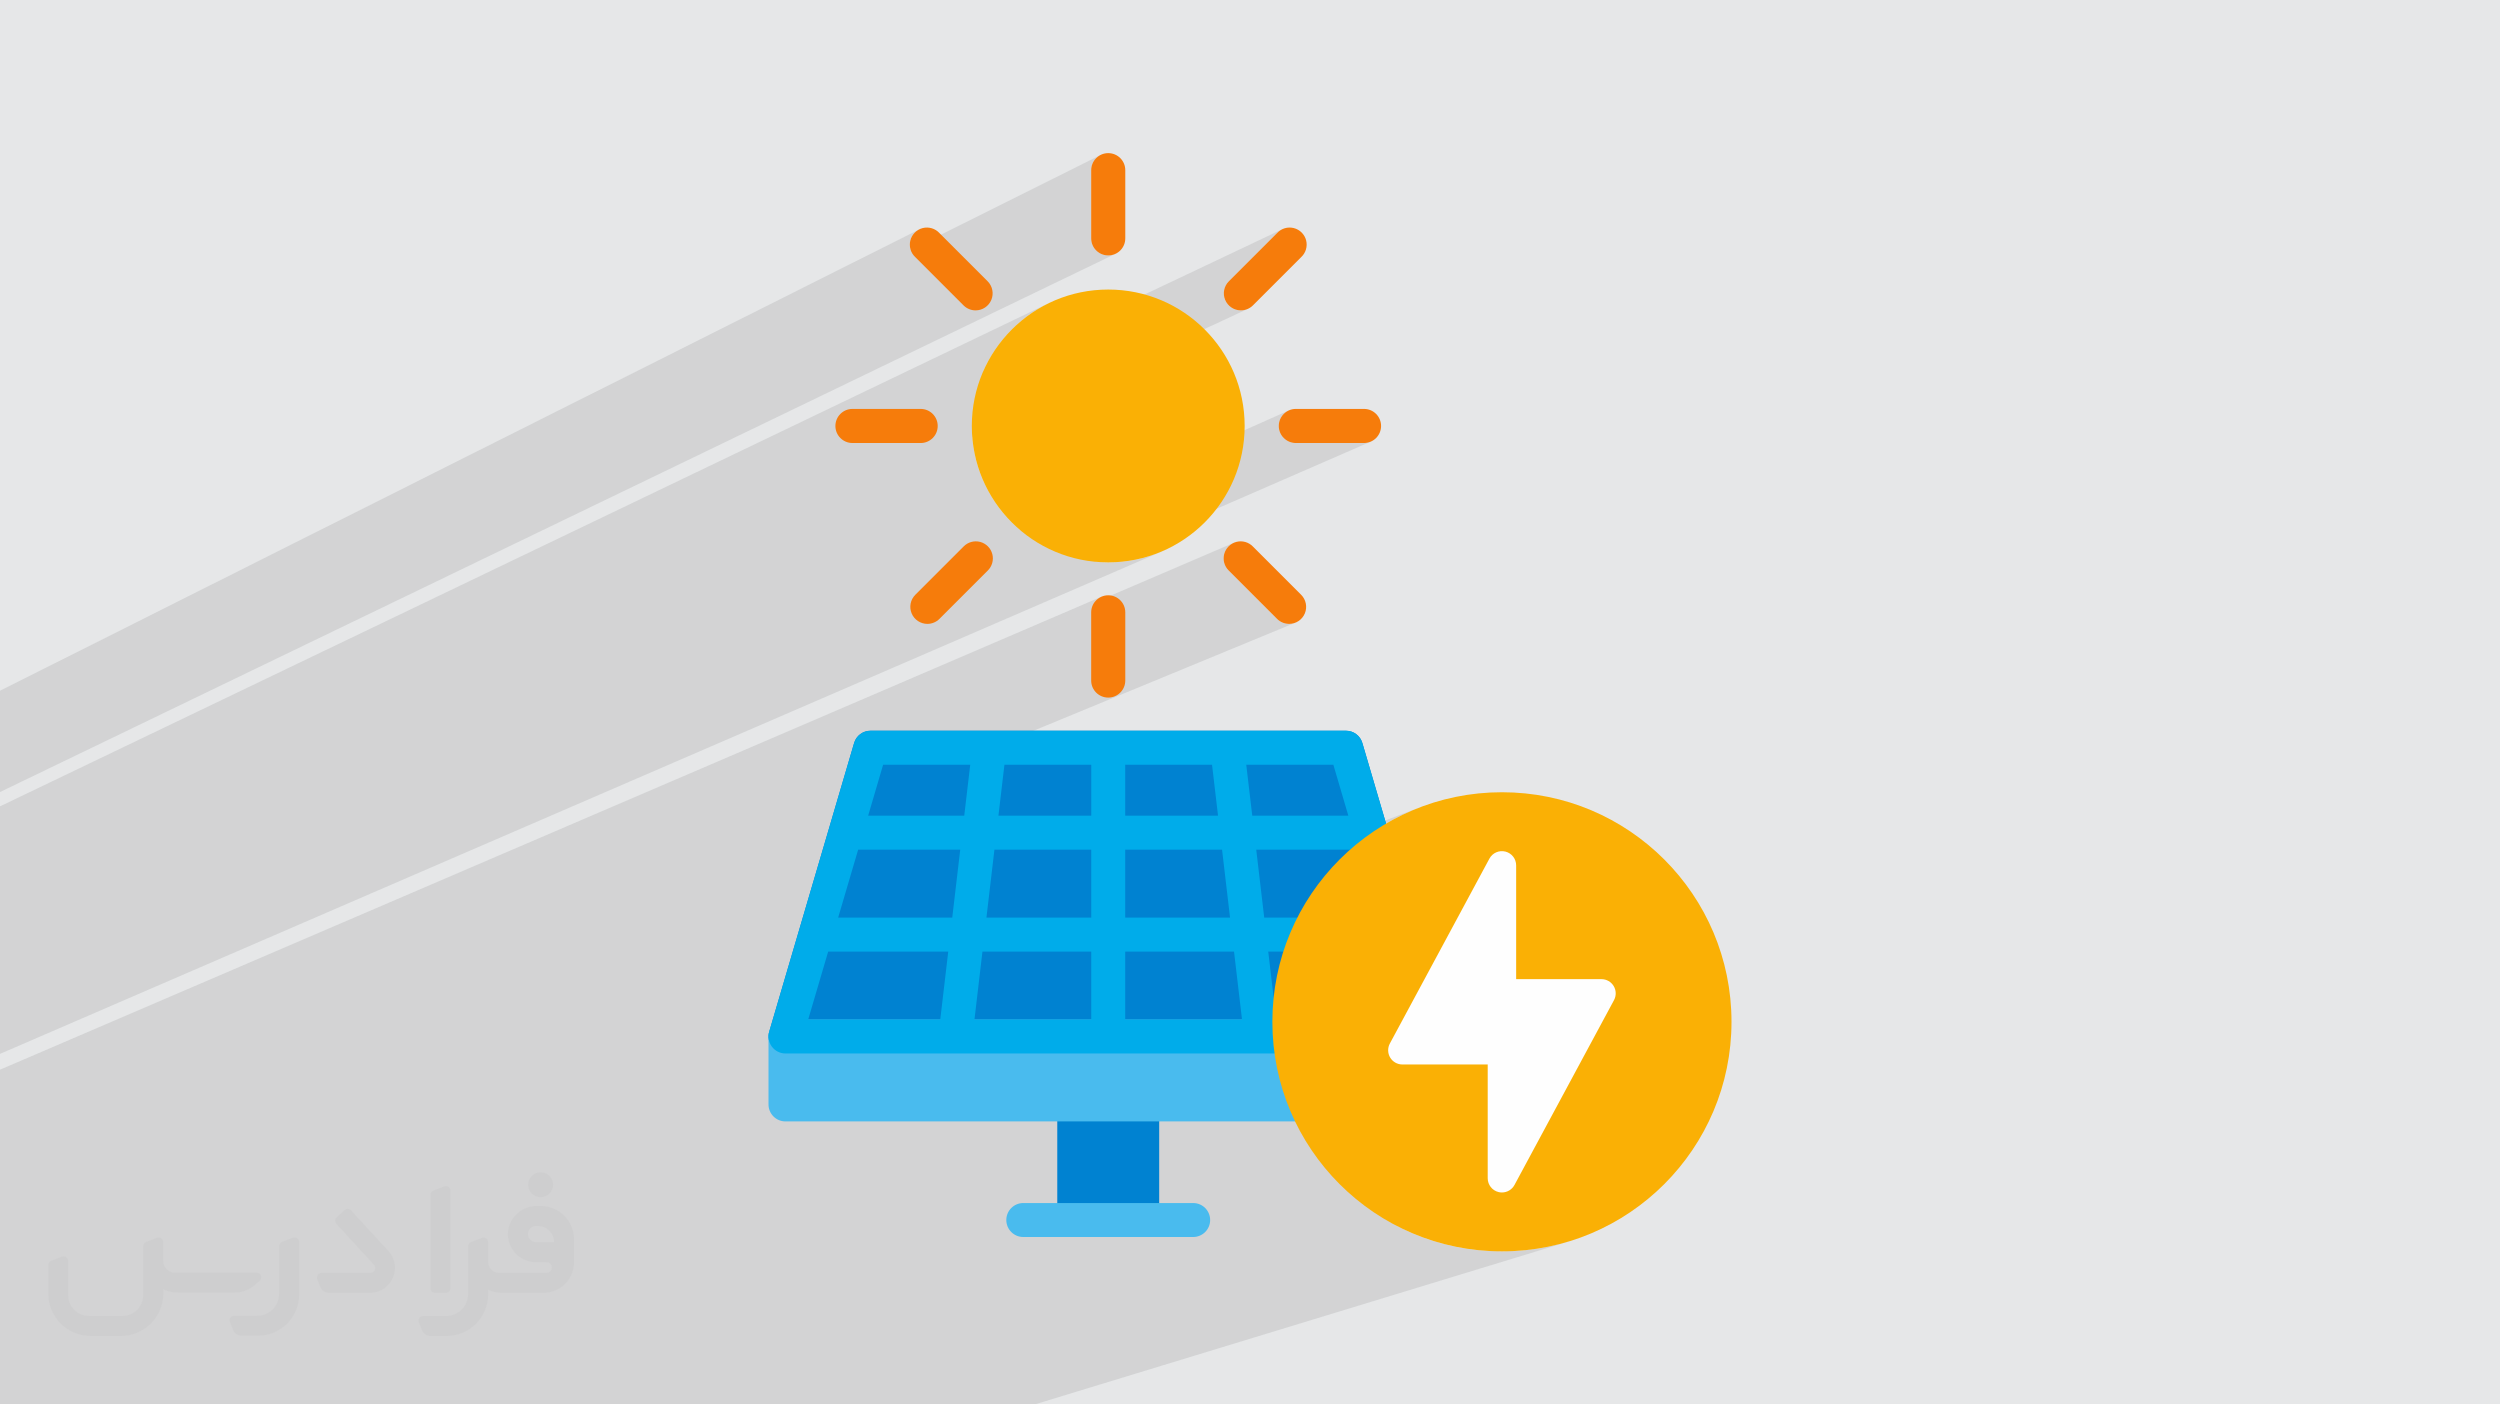
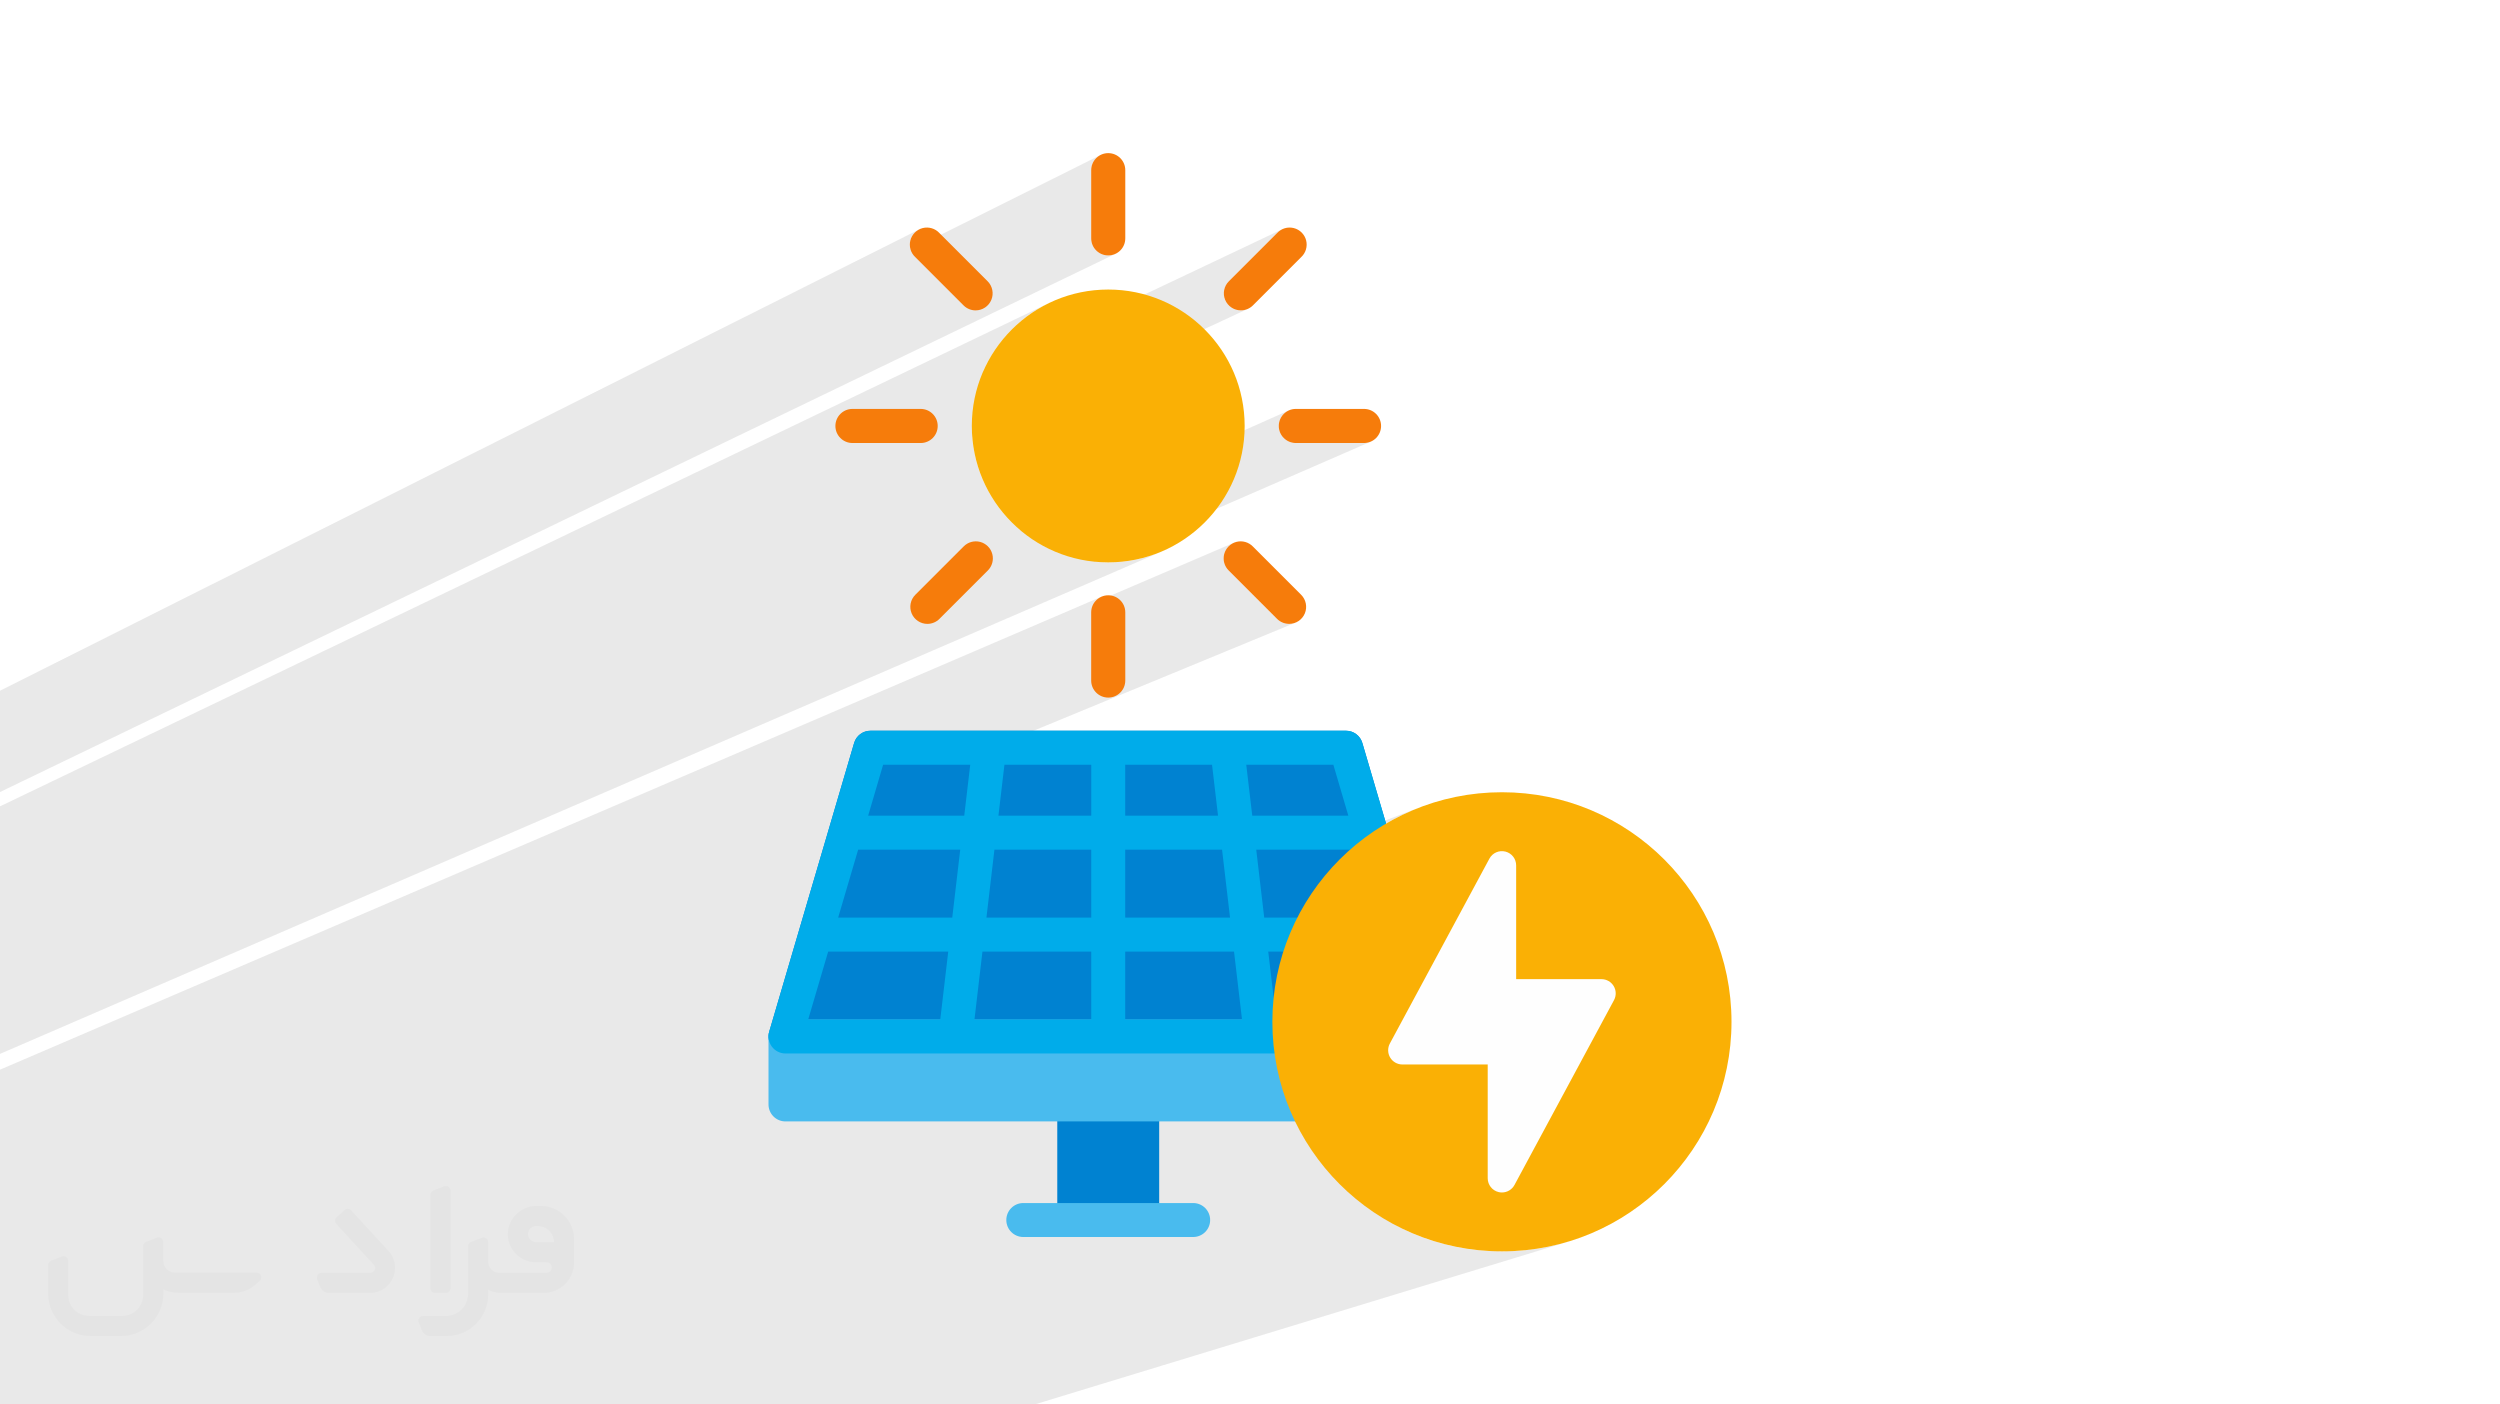
<svg xmlns="http://www.w3.org/2000/svg" xml:space="preserve" width="94.192mm" height="52.917mm" version="1.0" style="shape-rendering:geometricPrecision; text-rendering:geometricPrecision; image-rendering:optimizeQuality; fill-rule:evenodd; clip-rule:evenodd" viewBox="0 0 9404.92 5283.66">
  <defs>
    <style type="text/css">
   
    .fil8 {fill:#FAB005}
    .fil9 {fill:#FEFEFE;fill-rule:nonzero}
    .fil3 {fill:#0082D1;fill-rule:nonzero}
    .fil5 {fill:#00ACEA;fill-rule:nonzero}
    .fil4 {fill:#49BBEE;fill-rule:nonzero}
    .fil7 {fill:#F67C0B;fill-rule:nonzero}
    .fil6 {fill:#FAB005;fill-rule:nonzero}
    .fil2 {fill:#373435;fill-rule:nonzero;fill-opacity:0.031}
    .fil1 {fill:#2B2A29;fill-opacity:0.102}
    .fil0 {fill:#E6E7E8}
   
  </style>
  </defs>
  <g id="Layer_x0020_1">
-     <polygon class="fil0" points="-0,0 9404.92,0 9404.92,5283.66 -0,5283.66 " />
    <path class="fil1" d="M1446.27 5283.66l-100.22 0 -1.67 0 -233.68 0 -27.23 0 -386.31 0 -69.16 0 -37.93 0 -47.24 0 -179.43 0 -6.18 0 -132.86 0 -106.38 0 -30.66 0 -51.79 0 -35.55 0 0 -27.5 0 -35.58 0 -12.49 0 -5.36 0 -10.72 0 -22.36 0 -15.29 0 -2.74 0 -77.24 0 -25.19 0 -13.89 0 -26.01 0 -11.57 0 -4.68 0 -1.55 0 -5.31 0 -3.31 0 -23.48 0 -9.95 0 -64.1 0 -1.87 0 -38.4 0 -3.58 0 -2.64 0 -43.31 0 -61.86 0 -10.18 0 -25.5 0 -5.91 0 -13.65 0 -102.31 0 -0.22 0 -43.37 0 -28.56 0 -81.08 0 -15.49 0 -53.85 0 -2.85 0 -1.27 0 -0.06 0 -3.03 0 -27.13 0 -47.87 0 -8.21 0 -109.56 0 -21.66 0 -20.49 0 -52.39 0 -4.2 0 -21.83 0 -8.96 3525.73 -1514.04 -14.47 -63.78 -3511.26 1518.43 0 -38.01 0 -49.58 0 -4.93 0 -44.25 0 -11.53 0 -3.92 0 -50.36 0 -23.87 0 -33.47 0 -28.02 0 -4.28 0 -331.56 0 -5.24 0 -29.74 0 -16.08 0 -5.62 0 -2.94 0 -51.35 0 -48.76 0 -28.53 0 -4.15 0 -48.77 0 -34.82 0 -31.48 3946.66 -1893.52 -22.13 11.33 -21.5 12.36 -20.82 13.35 -20.12 14.31 -19.39 15.24 -18.62 16.13 -17.82 16.99 -16.99 17.82 -16.13 18.62 -15.24 19.39 -14.31 20.12 -13.35 20.83 -12.36 21.49 -11.33 22.13 -6.81 15.06 1125.42 -533.37 -7.55 4.01 -7 5.03 -6.34 6.02 -181.5 181.43 -6.27 7.29 -5.04 8.01 -3.77 8.58 -2.48 8.99 -1.15 9.25 0.21 9.36 1.59 9.32 3.01 9.14 4.33 8.58 5.47 7.72 6.47 6.76 7.36 5.72 8.1 4.6 8.73 3.39 9.23 2.1 9.59 0.72 6.34 -0.32 6.23 -0.94 6.08 -1.54 5.89 -2.12 -1034.99 480.39 0.9 11.8 3.27 25.69 4.51 25.27 5.73 24.83 6.92 24.35 8.07 23.84 9.19 23.3 10.28 22.74 11.33 22.13 12.36 21.5 13.35 20.82 14.31 20.12 15.24 19.39 16.13 18.62 16.99 17.82 17.82 16.99 13.82 11.97 1011.93 -450.98 -10.89 5.91 -9.49 7.84 -7.84 9.5 -5.91 10.89 -3.73 12.04 -1.31 12.93 1.31 12.94 3.73 12.04 5.91 10.89 7.84 9.5 9.49 7.83 10.89 5.91 12.04 3.74 12.93 1.3 256.61 0 12.94 -1.3 12.04 -3.74 -1037.31 451.64 23.64 1.8 26.41 0.67 26.41 -0.67 26.06 -1.98 25.69 -3.27 25.27 -4.51 24.83 -5.73 24.35 -6.92 23.84 -8.07 23.3 -9.19 -857.64 370.89 14.47 63.78 618.43 -265.58 -10.89 5.91 -9.5 7.84 -7.45 9.03 526.59 -225.9 -7.63 3.75 -7.01 4.68 -6.31 5.54 -5.53 6.31 -4.68 7.01 -3.75 7.63 -2.74 8.17 -1.62 8.46 -0.46 8.49 0.65 8.41 1.73 8.22 2.8 7.93 3.81 7.51 4.81 7.01 5.78 6.38 181.43 181.43 4.7 4.26 5.06 3.74 5.38 3.22 5.65 2.68 5.89 2.11 6.08 1.53 6.24 0.94 6.35 0.32 0 0.07 9.59 -0.73 9.22 -2.11 8.73 -3.39 -1270.78 524.43 17.03 75.08 155.28 -63.53 -22.53 191.43 476.94 -191.43 0 179.34 455.31 -179.34 22.56 191.71 361.45 0 -346.02 131.49 7.8 66.28 619.14 -233.54 -39.21 15.47 -38.26 17.29 -37.23 19.07 -36.17 20.8 -35.04 22.47 -33.86 24.07 -32.63 25.64 -31.33 27.14 -29.99 28.6 -28.6 29.99 -27.14 31.33 -25.64 32.63 -24.07 33.86 -22.47 35.04 -20.8 36.17 -10.04 19.62 77.59 0 670.24 -245.45 8.23 -2.86 8.64 -1.49 8.88 -0.04 8.95 1.47 8.57 2.95 7.78 4.24 6.9 5.39 5.89 6.42 4.77 7.28 3.54 8.01 2.21 8.59 0.75 9.03 0 428.01 321 0 6.99 0.47 6.78 1.35 6.49 2.19 6.15 2.99 5.71 3.74 5.2 4.45 4.63 5.13 3.97 5.75 3.2 6.22 2.33 6.51 1.47 6.7 0.59 6.8 -0.28 6.83 -1.15 6.76 -2.02 6.61 -0.86 1.88 103.44 1525.77 -103.44 -1525.77 -2.05 4.49 -374.51 695.51 -3.9 6.19 -4.63 5.53 -5.29 4.81 -5.86 4.05 -6.35 3.24 -6.74 2.37 -133.38 42.05 23.66 176.12 7.05 0.9 43.85 3.33 44.44 1.13 44.44 -1.13 43.85 -3.33 43.22 -5.49 42.53 -7.59 41.79 -9.65 40.98 -11.64 -342.61 104.52 68.57 510.36 -68.57 -510.36 -71.35 21.77 25.94 488.59 -25.94 -488.59 -1123.49 342.74 40.79 145.85 -40.79 -145.85 -231.78 70.7 17.04 75.15 -17.04 -75.15 -246.32 75.15 -763.03 0 -45.1 0 -533.19 0 -8.6 0 -175.11 0 -6.21 0 -201.27 0 -8.38 0 -25.32 0 -171.25 0 -157.19 0 -76.41 0 -123.27 0 -21.85 0 -71.46 0 -8.83 0 -48.74 0zm1819.68 -2215.12l44.13 0 313.27 -128.18 -17.03 -75.08 -319.37 131.79 -21 71.46zm2288.93 1633.71l-23.66 -176.12 -51.55 16.26 7.95 149.72 31.09 5.55 36.18 4.59zm-67.27 -10.14l-7.95 -149.72 -222.94 70.29 19.09 9.78 38.26 17.29 39.21 15.47 40.13 13.57 40.98 11.64 41.79 9.65 11.43 2.04zm-5487.61 -1712.48l0 -5.78 0 -22.86 0 -5.98 0 -0.02 0 -34.39 0 -15.46 0 -212.32 0 -1.73 0 -30.99 0 -30.54 0 -21.06 3455.04 -1734.02 -7.13 4.73 -6.41 5.61 -5.61 6.41 -4.73 7.13 -3.76 7.76 -2.73 8.32 -1.57 8.61 -0.39 8.62 0.77 8.52 1.89 8.31 0.46 1.24 718.34 -358.64 -10.89 5.91 -9.5 7.83 -7.84 9.5 -5.91 10.89 -3.73 12.04 -1.31 12.93 0 256.61 1.31 12.94 3.73 12.04 5.91 10.89 7.84 9.5 9.5 7.83 10.89 5.91 12.04 3.74 12.93 1.3 12.94 -1.3 12.04 -3.74 -4194.12 2023.72z" />
    <g id="_2673642570384">
-       <path class="fil2" d="M1125.4 4672.59l0 197.03c0,20.41 -3.74,40.82 -11.66,59.56 -7.92,18.74 -19.16,36.25 -33.74,50.4 -14.58,14.58 -31.65,25.82 -50.4,33.74 -18.74,7.92 -39.15,11.66 -59.56,11.66l-60.82 0c-7.08,0 -14.16,-2.08 -19.99,-6.25 -5.83,-4.16 -10.41,-9.58 -12.92,-16.25l-11.24 -29.16c-0.83,-2.5 -1.25,-5.41 -1.25,-8.33 0,-2.92 1.25,-5.42 2.92,-7.92 1.67,-2.5 3.74,-4.16 6.25,-5.41 2.5,-1.25 5.41,-2.09 7.91,-1.67l86.23 0c22.08,0 42.91,-8.75 58.73,-24.57 15.41,-15.42 24.15,-36.65 24.15,-58.73l0 -179.12c0,-3.33 1.26,-6.66 3.33,-9.58 2.09,-2.92 5,-5 7.92,-6.25l40.82 -15.83c2.5,-0.84 5.41,-1.25 8.33,-0.84 2.92,0.42 5.42,1.26 7.5,2.92 2.09,1.67 4.17,3.75 5.42,6.25 1.25,2.92 2.08,5.83 2.08,8.33z" />
      <path class="fil2" d="M2033.88 4536.8l-15 0c-59.57,0 -109.13,48.73 -108.31,107.88 0.42,27.5 12.08,54.16 31.66,73.32 19.57,19.57 46.23,30.4 74.14,30.4l39.57 0c5.42,0 10.41,2.08 14.17,5.83 3.74,3.74 5.83,8.75 5.83,14.16 0,5.42 -2.09,10.41 -5.83,14.17 -3.75,3.74 -8.75,5.83 -14.17,5.83l-179.11 0c-10.83,0 -20.83,-4.58 -28.33,-12.08 -7.5,-7.5 -11.66,-17.91 -12.08,-28.33l0 -74.98c0,-2.92 -0.83,-5.41 -2.08,-7.92 -1.25,-2.5 -3.33,-4.57 -5.42,-6.24 -2.08,-1.67 -4.99,-2.51 -7.5,-2.92 -2.92,-0.42 -5.41,0 -8.33,0.83l-41.24 15.83c-2.92,1.25 -5.83,3.33 -7.92,6.25 -2.08,2.92 -2.92,6.25 -2.92,9.58l0 179.12c0,22.08 -8.75,43.32 -24.15,58.73 -15.42,15.42 -36.65,24.57 -58.73,24.57l-86.64 0.01c-2.92,0 -5.42,0.83 -7.92,2.08 -2.5,1.25 -4.58,3.33 -6.25,5.42 -1.66,2.5 -2.5,4.99 -2.92,7.5 -0.41,2.92 0,5.41 1.26,8.33l11.24 29.16c2.5,6.67 7.08,12.5 12.91,16.66 5.83,4.16 12.91,6.25 20,5.83l60.81 0c41.24,0 80.81,-16.25 109.97,-45.82 29.16,-29.16 45.81,-68.74 45.81,-109.97l0 -18.32c15.84,7.91 33.33,12.08 50.82,12.08l157.03 0c30.41,0 59.99,-12.08 81.65,-33.74 21.66,-21.67 33.74,-50.82 33.74,-81.65l0 -85.81c0,-33.32 -13.33,-65.39 -36.65,-89.14 -23.74,-23.74 -55.82,-36.65 -89.14,-36.65zm50.39 136.2l-66.64 0c-7.92,0 -15.42,-2.5 -21.25,-7.91 -5.83,-5.42 -9.59,-12.5 -10.41,-20.42 0,-4.16 0.42,-8.75 2.08,-12.91 1.67,-4.16 3.75,-7.91 6.67,-10.82 5.83,-5.42 13.75,-8.76 21.66,-8.76l7.09 0c16.25,0 31.65,6.25 42.9,17.91 11.66,11.25 17.91,26.66 17.91,42.91z" />
      <path class="fil2" d="M1694.39 4478.9l0 367.39c0,2.08 -0.42,4.57 -1.25,6.66 -0.84,2.09 -2.09,4.16 -3.75,5.83 -1.67,1.67 -3.33,2.92 -5.41,3.74 -2.09,0.84 -4.16,1.26 -6.67,1.26l-40.82 0c-2.08,0 -4.58,-0.42 -6.66,-1.26 -2.09,-0.83 -4.16,-2.08 -5.42,-3.74 -1.66,-1.67 -2.92,-3.74 -3.74,-5.83 -0.83,-2.09 -1.25,-4.58 -1.25,-6.66l0 -351.57c0,-3.32 0.83,-6.66 2.92,-9.58 2.08,-2.92 4.58,-5 7.91,-6.25l40.83 -15.83c2.5,-0.84 5.41,-1.25 8.33,-1.25 2.92,0.41 5.41,1.25 7.5,2.92 2.5,1.66 4.16,3.74 5.41,6.24 1.25,2.09 2.09,5 2.09,7.92z" />
      <path class="fil2" d="M1391.56 4863.79l-153.7 0c-7.08,0 -14.17,-2.09 -20,-6.25 -5.83,-4.16 -10.41,-9.99 -13.33,-16.66l-11.24 -28.74c-0.83,-2.51 -1.25,-5.42 -0.83,-8.34 0.41,-2.92 1.25,-5.41 2.92,-7.91 1.66,-2.51 3.74,-4.16 6.24,-5.42 2.51,-1.25 5.42,-2.08 7.92,-2.08l184.11 0c3.33,0 6.66,-1.25 9.58,-2.92 2.93,-2.09 5,-4.58 6.67,-7.92 1.25,-3.33 1.67,-6.66 1.25,-9.99 -0.42,-3.33 -2.08,-6.67 -4.16,-9.17l-141.63 -154.12c-2.92,-3.33 -4.58,-7.92 -4.58,-12.5 0,-4.58 2.09,-8.75 5.83,-12.08l29.58 -27.49c3.33,-2.92 7.92,-4.58 12.5,-4.58 4.58,0.42 8.75,2.09 12.08,5.83l140.37 152.87c55.41,59.57 12.5,157.46 -69.56,157.46z" />
      <path class="fil2" d="M977.53 4817.97l-20 17.07c-20.83,17.91 -47.49,27.91 -74.98,27.91l-211.19 0c-19.57,0 -39.15,-4.16 -57.06,-12.49l0 16.25c0,20.82 -4.16,41.65 -12.08,60.81 -7.91,19.16 -19.57,36.65 -34.57,51.65 -14.58,14.58 -32.07,26.24 -51.65,34.58 -19.16,7.91 -39.99,12.07 -60.82,12.07l-114.55 0.01c-20.83,0 -41.66,-4.17 -60.82,-12.08 -19.16,-7.92 -36.65,-19.58 -51.65,-34.58 -14.58,-14.58 -26.24,-32.07 -34.57,-51.65 -7.92,-19.16 -12.08,-39.98 -12.08,-60.81l0 -107.89c0,-3.33 1.25,-6.66 2.92,-9.58 2.09,-2.92 4.58,-5 7.92,-6.25l40.82 -15.83c2.5,-0.84 5.41,-1.26 8.33,-0.84 2.92,0.42 5.42,1.25 7.5,2.92 2.09,1.67 4.16,3.75 5.42,6.25 1.25,2.5 2.08,5 2.08,7.92l0 128.71c0,20.83 8.34,40.82 22.92,55.41 14.58,14.58 34.57,22.91 55.4,22.91l125.79 0c20.83,0 40.41,-8.34 54.99,-22.92 14.58,-14.58 22.92,-34.57 22.92,-55.4l0 -184.11c0,-3.33 1.25,-6.67 2.92,-9.59 2.08,-2.92 4.57,-4.99 7.91,-6.24l40.82 -15.84c2.51,-0.83 5.42,-1.25 8.34,-0.83 2.92,0.42 5.41,1.25 7.91,2.92 2.51,1.67 4.17,3.74 5.42,6.25 1.25,2.5 2.08,5.41 2.08,7.91l0 70.4c0,11.66 4.58,23.32 12.92,31.65 8.33,8.34 19.57,13.33 31.65,13.33l307.4 0c3.33,0 7.09,0.84 9.59,2.92 2.92,2.09 5,5 6.25,7.92 1.25,3.33 1.25,6.66 0.41,10.41 0,3.74 -2.08,6.66 -4.57,8.75z" />
-       <path class="fil2" d="M2033.88 4503.89c25.82,0 47.07,-21.25 47.07,-47.07 0,-25.83 -21.25,-47.07 -47.07,-47.07 -25.83,0 -47.08,21.24 -47.08,47.07 0,25.82 21.25,47.07 47.08,47.07z" />
    </g>
    <g id="_2673642574464">
      <path class="fil3" d="M4041.33 3964.1l255.61 0c35.29,0 63.9,43.98 63.9,98.24l0 491.2c0,54.26 -28.62,98.24 -63.9,98.24l-255.61 0c-35.3,0 -63.9,-43.98 -63.9,-98.24l0 -491.2c0,-54.26 28.61,-98.24 63.9,-98.24l0 0zm0 0z" />
      <path class="fil3" d="M5444.58 3881.25l-319.52 -1086.36c-7.99,-27.18 -32.95,-45.87 -61.28,-45.87l-1789.29 0c-28.34,0 -53.3,18.69 -61.29,45.87l-319.52 1086.36c-5.68,19.31 -1.9,40.19 10.14,56.31 12.07,16.11 31.01,25.62 51.14,25.62l2428.32 0c20.12,0 39.09,-9.52 51.14,-25.62 12.07,-16.13 15.82,-37 10.13,-56.31l0 0zm0 0z" />
      <path class="fil4" d="M2954.98 3835.38l2428.32 0c35.29,0 63.9,28.61 63.9,63.9l0 255.61c0,35.29 -28.62,63.9 -63.9,63.9l-2428.32 0c-35.3,0 -63.9,-28.62 -63.9,-63.9l0 -255.61c0,-35.29 28.61,-63.9 63.9,-63.9zm0 0z" />
      <path class="fil5" d="M5444.58 3881.25l-319.52 -1086.36c-7.99,-27.18 -32.95,-45.87 -61.28,-45.87l-1789.29 0c-28.34,0 -53.3,18.69 -61.29,45.87l-319.52 1086.36c-5.68,19.31 -1.9,40.19 10.14,56.31 12.07,16.11 31.01,25.62 51.14,25.62l2428.32 0c20.12,0 39.09,-9.52 51.14,-25.62 12.07,-16.13 15.82,-37 10.13,-56.31l0 0zm-2216.2 -684.9l383.98 0 -30.04 255.61 -429.23 0 75.3 -255.61zm512.63 0l364.23 0 0 255.61 -394.28 0 30.05 -255.61zm364.23 -127.81l-349.16 0 22.56 -191.71 326.61 0 0 191.71zm127.81 -191.71l326.6 0 22.56 191.71 -349.15 0 0 -191.71zm-127.81 702.94l0 255.61 -439.33 0 30.04 -255.61 409.29 0zm127.81 0l409.32 0 30.07 255.61 -439.39 0 0 -255.61zm0 -127.81l0 -255.61 364.26 0 30.07 255.61 -394.33 0zm492.87 -255.61l384.02 0 75.26 255.61 -429.22 0 -30.05 -255.61zm346.45 -127.81l-361.45 0 -22.56 -191.71 327.62 0 56.38 191.71zm-1750.07 -191.71l327.69 0 -22.56 191.71 -361.48 0 56.34 -191.71zm-206.72 702.94l451.67 0 -30.05 255.61 -496.84 0 75.23 -255.61zm1685.51 255.61l-30.04 -255.61 451.69 0 75.21 255.61 -496.85 0zm0 0z" />
      <path class="fil4" d="M4488.65 4653.57l-639.03 0c-35.29,0 -63.9,-28.62 -63.9,-63.9 0,-35.29 28.61,-63.9 63.9,-63.9l639.03 0c35.29,0 63.9,28.61 63.9,63.9 0,35.29 -28.62,63.9 -63.9,63.9zm0 0z" />
      <path class="fil6" d="M4682.35 1602.46c0,283.45 -229.76,513.21 -513.21,513.21 -283.41,0 -513.2,-229.76 -513.2,-513.21 0,-283.42 229.79,-513.21 513.2,-513.21 283.45,0 513.21,229.79 513.21,513.21zm0 0z" />
      <path class="fil7" d="M4169.14 960.96c-35.43,0 -64.15,-28.7 -64.15,-64.15l0 -256.61c0,-35.43 28.73,-64.14 64.15,-64.14 35.46,0 64.15,28.72 64.15,64.14l0 256.61c0,35.46 -28.7,64.15 -64.15,64.15zm0 0z" />
      <path class="fil7" d="M3670.18 1167.65c-17.01,0 -33.33,-6.76 -45.36,-18.79l-181.43 -181.49c-17.32,-15.95 -24.52,-40.1 -18.73,-62.93 5.79,-22.84 23.61,-40.66 46.45,-46.45 22.84,-5.79 46.99,1.41 62.93,18.73l181.43 181.43c18.35,18.35 23.84,45.95 13.91,69.91 -9.92,23.96 -33.33,39.59 -59.26,39.59l0.06 0zm0 0z" />
      <path class="fil7" d="M3463.48 1666.62l-256.6 0c-35.43,0 -64.15,-28.7 -64.15,-64.15 0,-35.43 28.73,-64.15 64.15,-64.15l256.6 0c35.46,0 64.15,28.73 64.15,64.15 0,35.46 -28.7,64.15 -64.15,64.15zm0 0z" />
      <path class="fil7" d="M5131.41 1666.62l-256.61 0c-35.43,0 -64.14,-28.7 -64.14,-64.15 0,-35.43 28.72,-64.15 64.14,-64.15l256.61 0c35.46,0 64.15,28.73 64.15,64.15 0,35.46 -28.7,64.15 -64.15,64.15zm0 0z" />
      <path class="fil7" d="M4668.13 1167.65c-25.94,0 -49.34,-15.63 -59.27,-39.59 -9.92,-23.96 -4.44,-51.55 13.91,-69.91l181.5 -181.43c15.94,-17.32 40.09,-24.52 62.92,-18.73 22.84,5.79 40.66,23.61 46.46,46.45 5.76,22.84 -1.42,46.99 -18.74,62.93l-181.43 181.43c-12.02,12.06 -28.35,18.82 -45.35,18.85zm0 0z" />
      <path class="fil7" d="M3488.76 2347.03c-25.94,-0.03 -49.31,-15.66 -59.23,-39.62 -9.93,-23.96 -4.45,-51.56 13.87,-69.88l181.44 -181.43c16.1,-16.66 39.97,-23.36 62.4,-17.51 22.43,5.89 39.94,23.4 45.82,45.83 5.86,22.43 -0.84,46.3 -17.5,62.4l-181.5 181.43c-11.99,12 -28.29,18.76 -45.29,18.79l0 0zm0 0z" />
      <path class="fil7" d="M4849.56 2347.03c-17.04,-0.03 -33.33,-6.76 -45.36,-18.79l-181.43 -181.43c-16.66,-16.1 -23.36,-39.97 -17.5,-62.4 5.88,-22.43 23.39,-39.94 45.82,-45.83 22.44,-5.85 46.3,0.85 62.4,17.51l181.43 181.49c18.33,18.32 23.81,45.92 13.88,69.88 -9.92,23.96 -33.29,39.6 -59.23,39.63l0 -0.07zm0 0z" />
      <path class="fil7" d="M4169.14 2624.31c-35.43,0 -64.15,-28.7 -64.15,-64.15l0 -256.6c0,-35.43 28.73,-64.15 64.15,-64.15 35.46,0 64.15,28.73 64.15,64.15l0 256.6c0,35.46 -28.7,64.15 -64.15,64.15zm0 0z" />
      <circle class="fil8" cx="5650.23" cy="3844" r="863.62" />
      <path class="fil9" d="M6070.66 3709.58c-9.67,-16.15 -27.09,-26.04 -45.93,-26.07l-321 0 0 -428.01c0.03,-24.52 -16.63,-45.92 -40.41,-51.9 -23.8,-6.01 -48.62,4.93 -60.22,26.57l-374.5 695.51c-8.94,16.59 -8.47,36.62 1.2,52.8 9.64,16.17 27.12,26.07 45.93,26.04l321 0 0 428.01c0,24.53 16.66,45.92 40.47,51.9 4.25,1.08 8.64,1.6 13.03,1.6 19.7,0.03 37.8,-10.78 47.15,-28.14l374.51 -695.51c8.91,-16.59 8.44,-36.65 -1.23,-52.8l0 0zm0 0z" />
    </g>
  </g>
</svg>